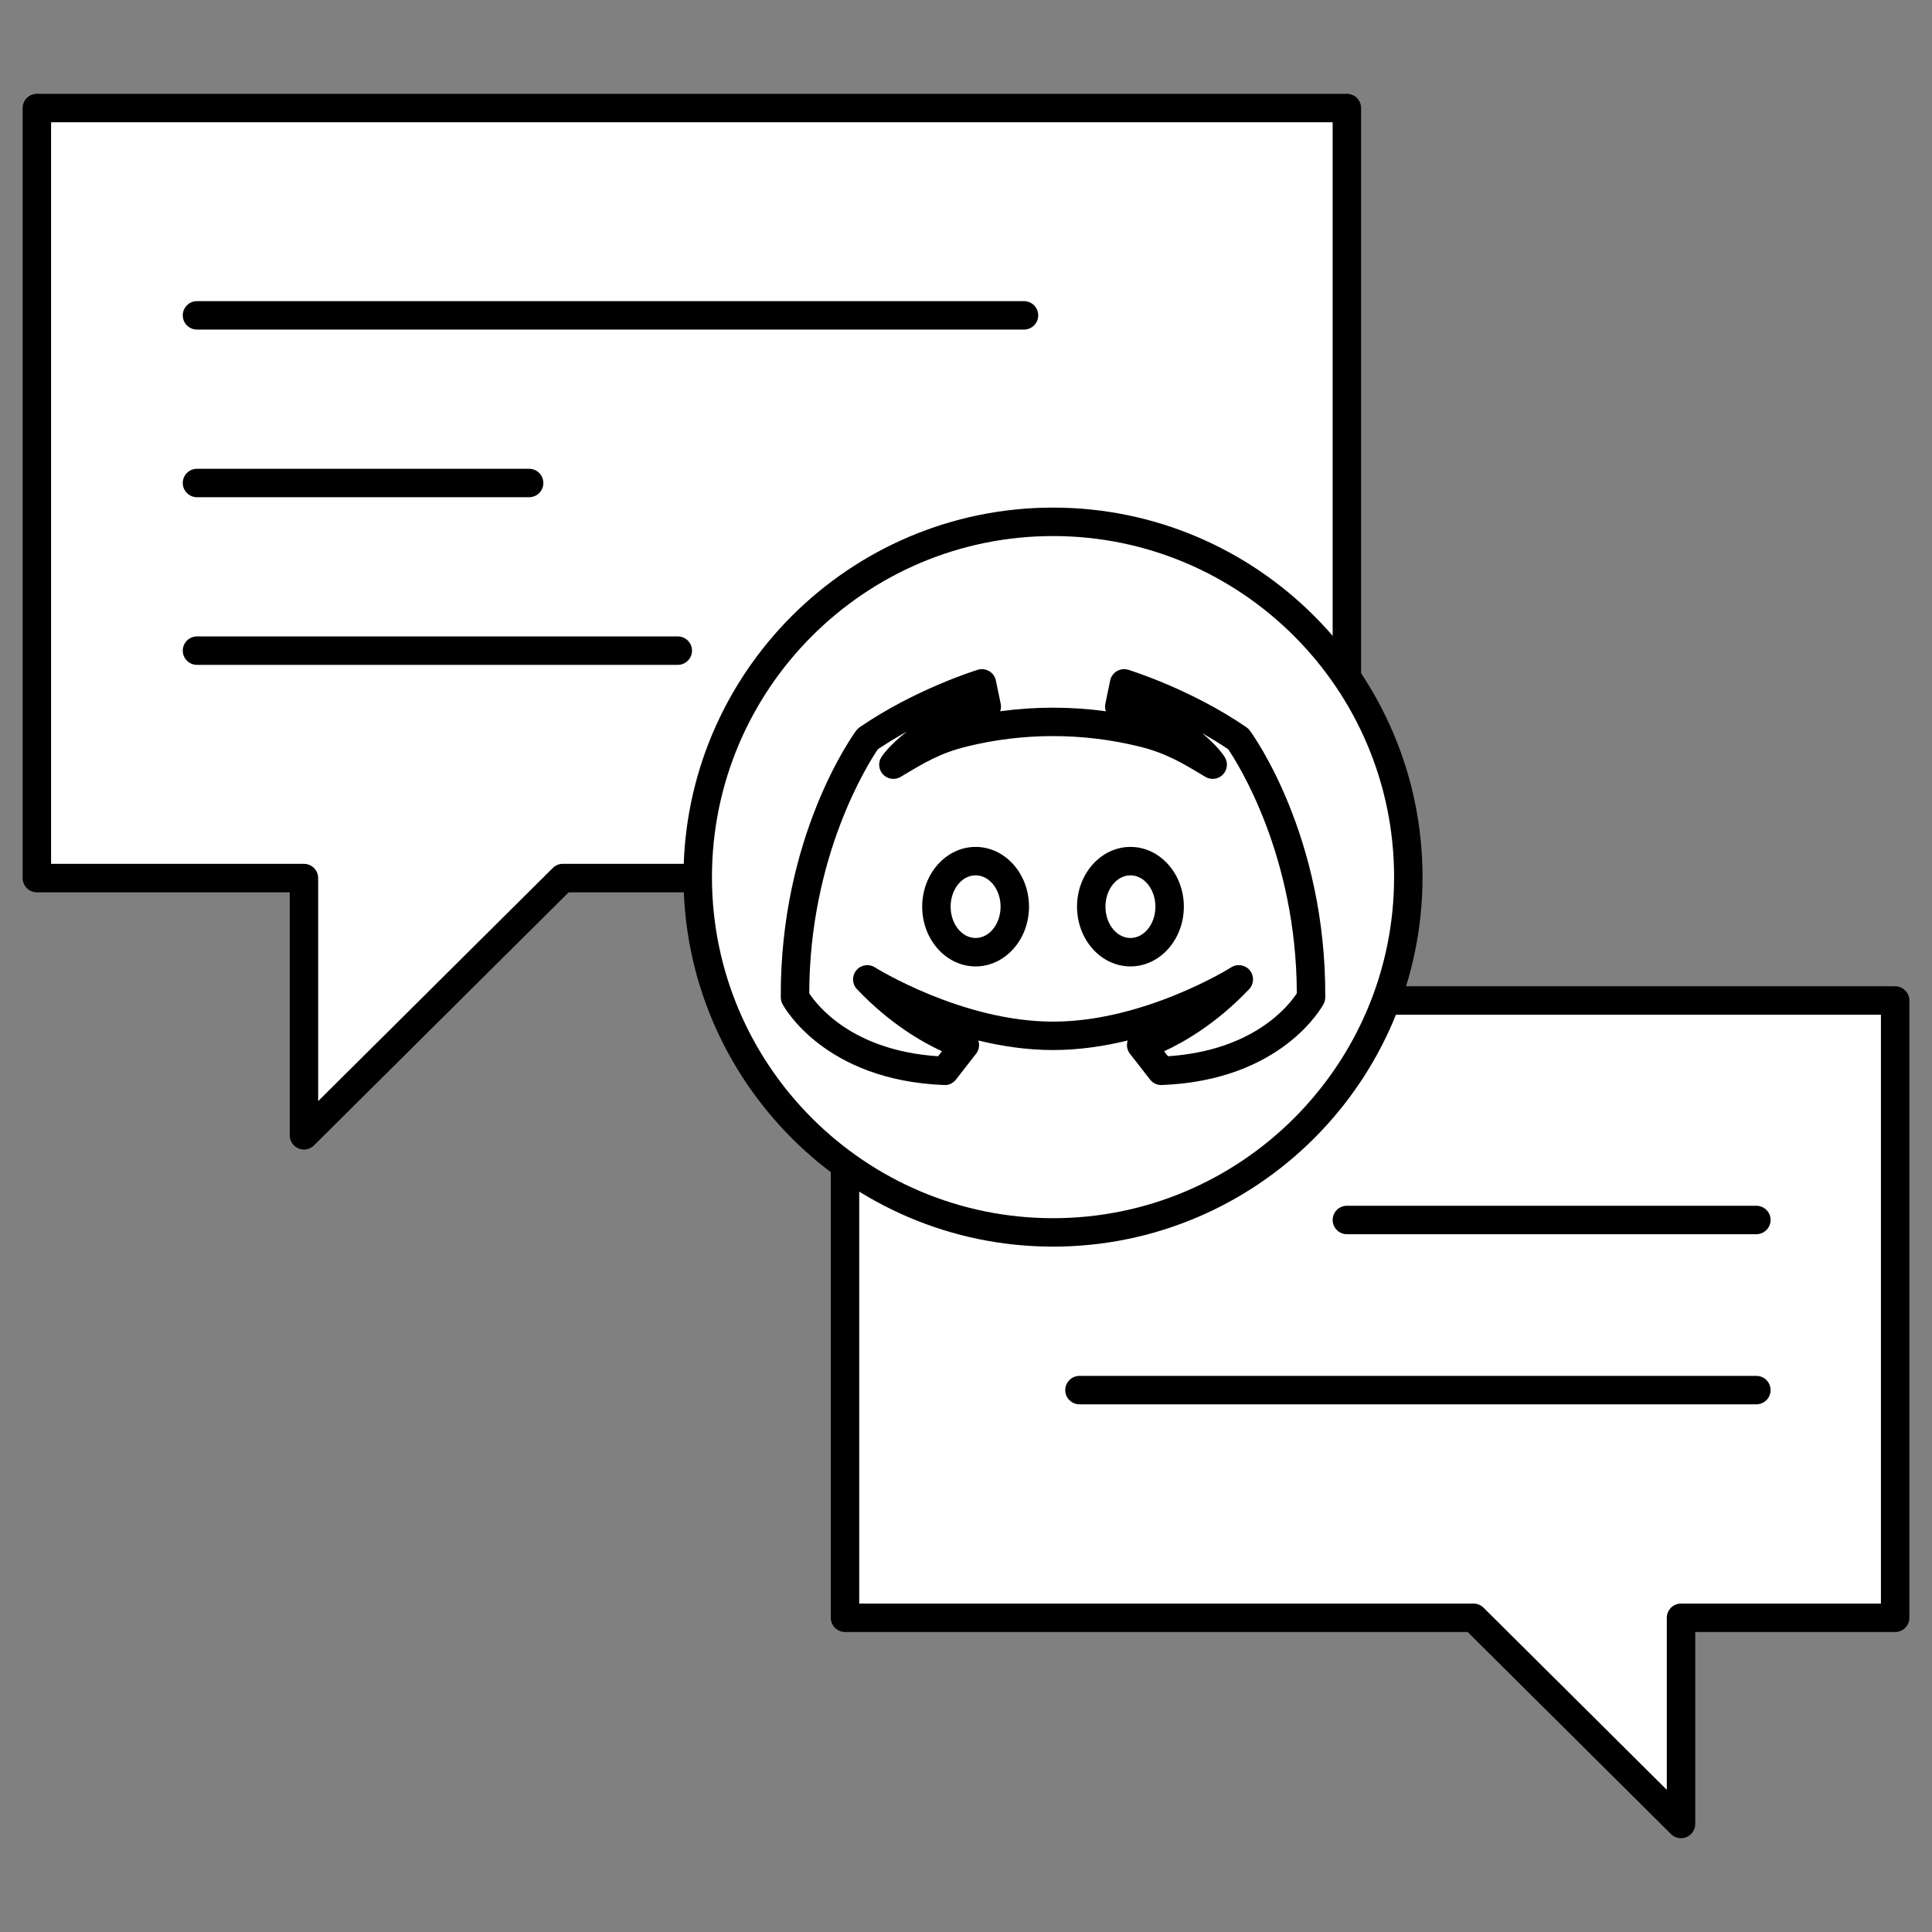
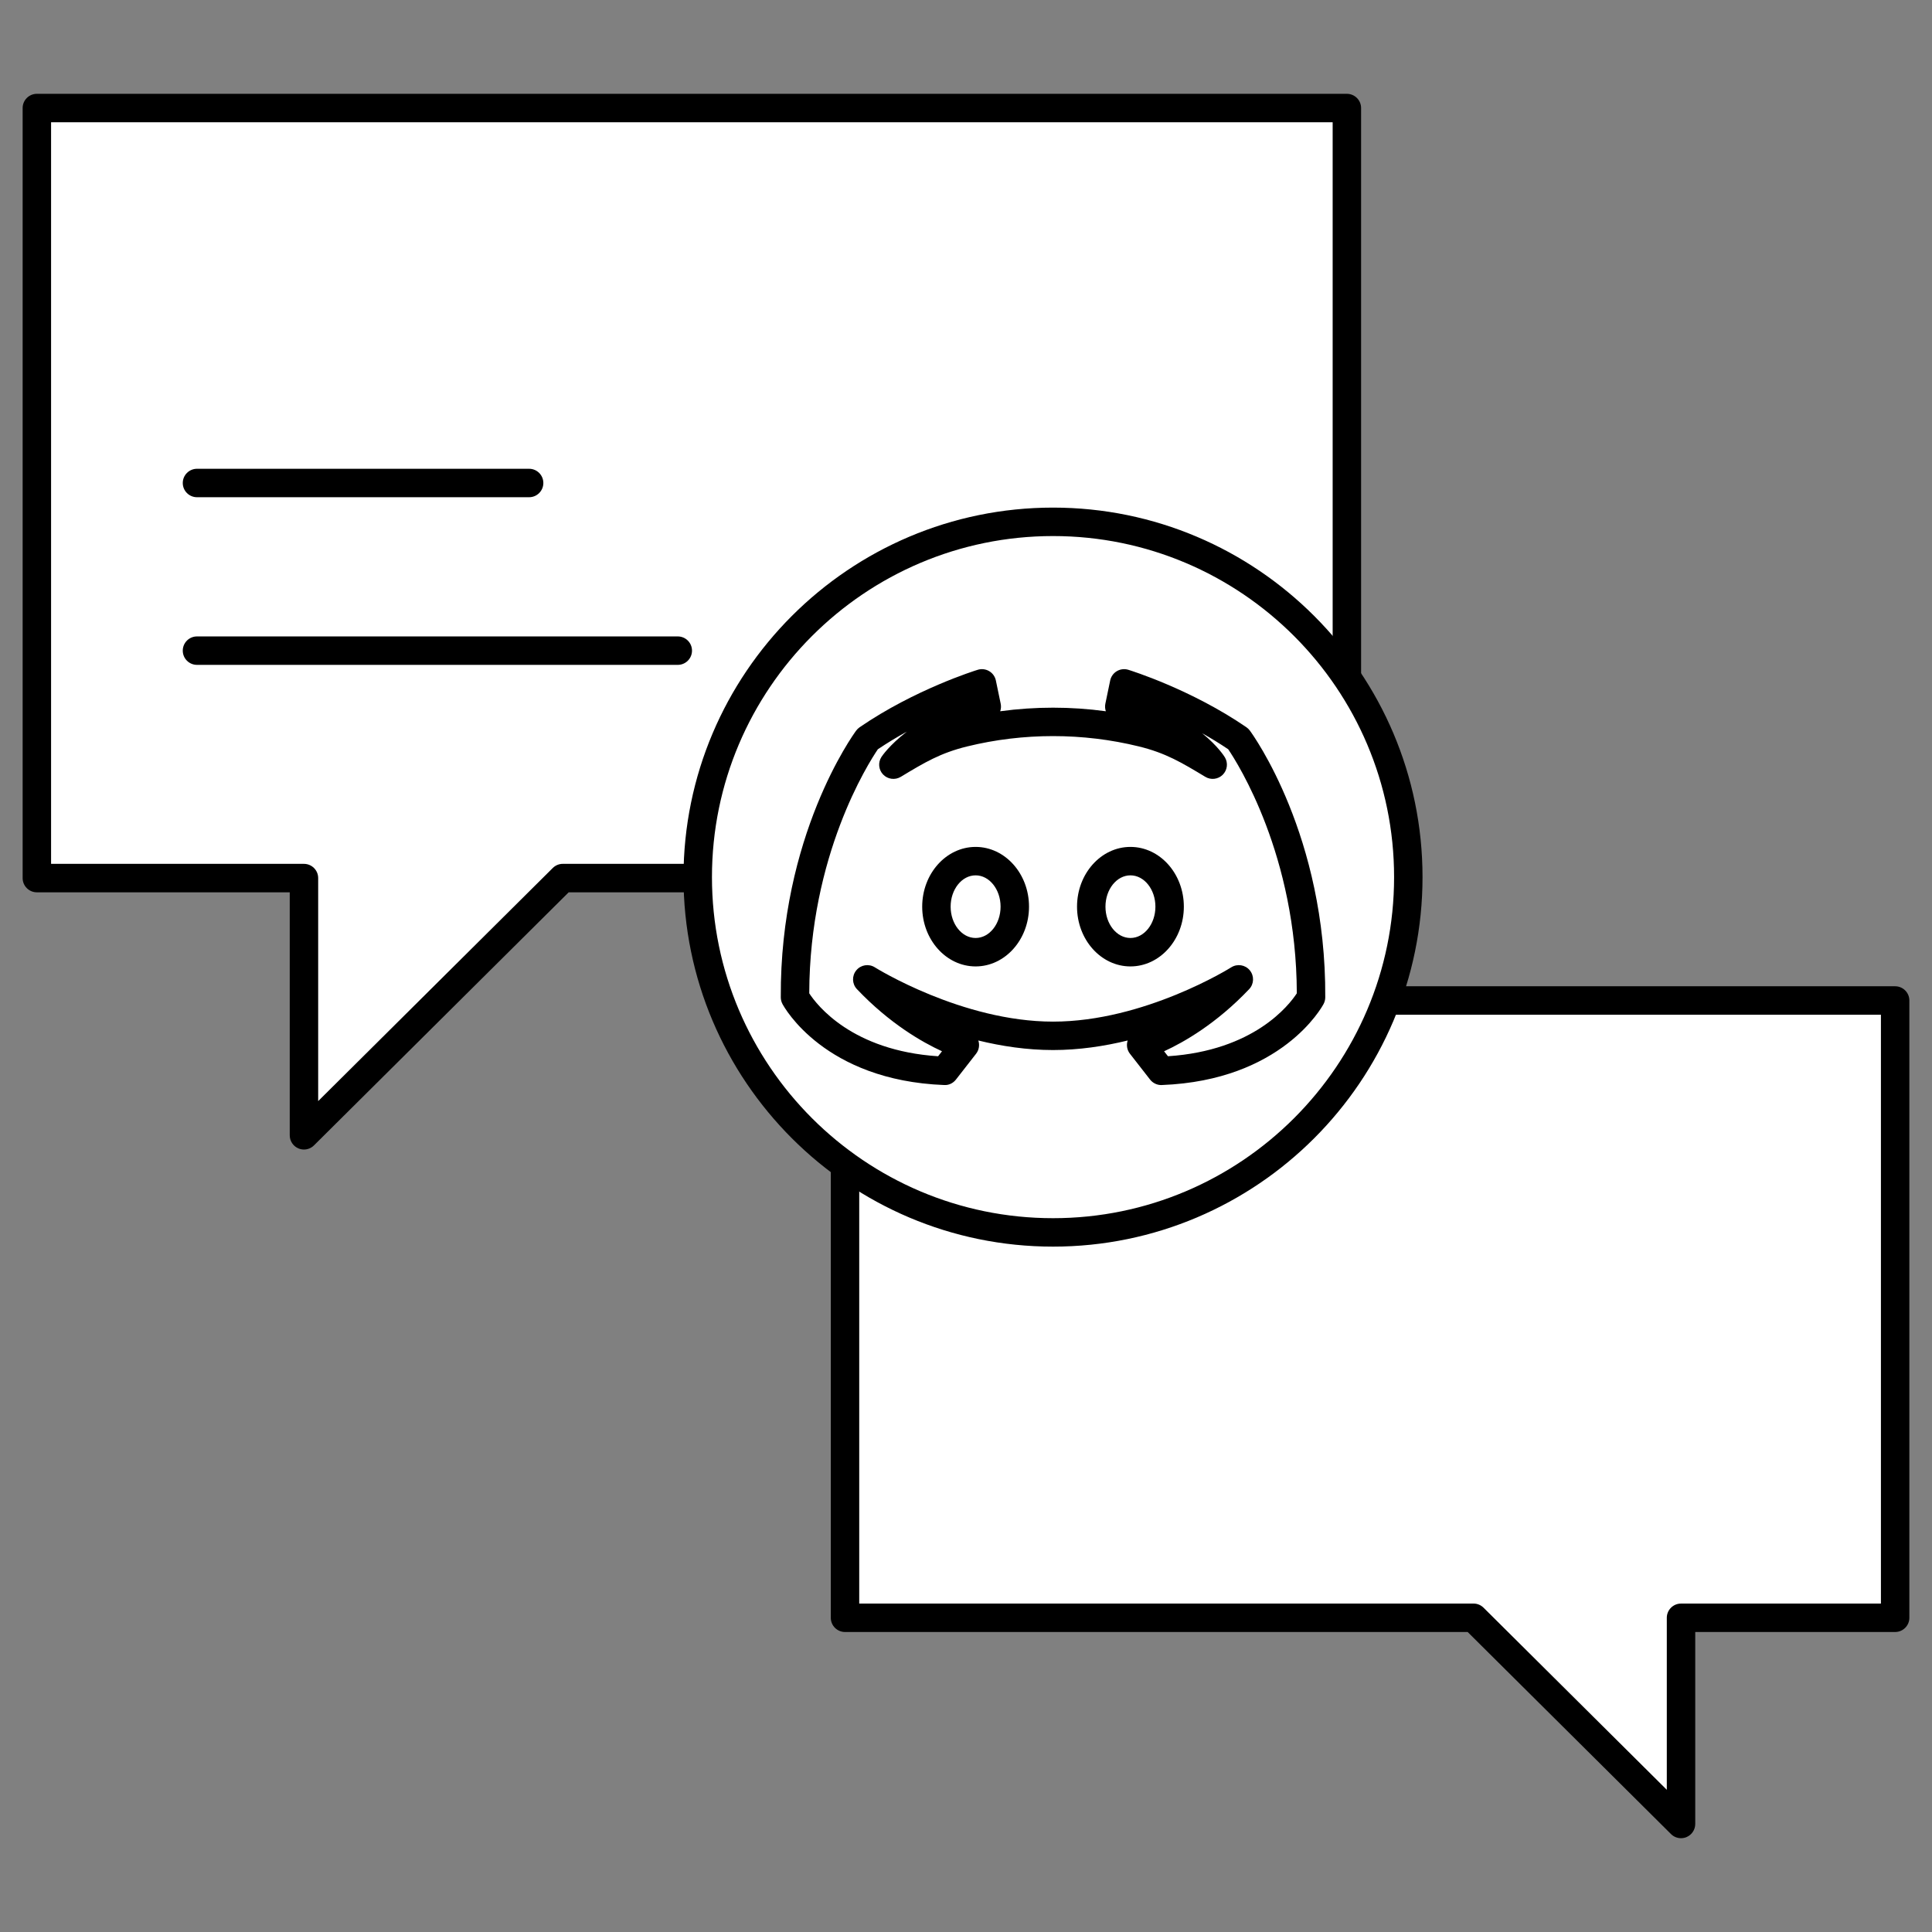
<svg xmlns="http://www.w3.org/2000/svg" id="Layer_1" viewBox="0 0 128 128">
  <rect x="0" y="0" width="128" height="128" fill="#808080" stroke="none" />
  <defs>
    <style>.cls-1{fill:#fff;}</style>
  </defs>
  <g>
    <polygon class="cls-1" points="89.234 58.175 37.287 58.175 20.138 75.217 20.138 58.175 2.442 58.175 2.442 7.157 89.234 7.157 89.234 58.175" />
    <path d="M20.138,76.159c-.123,0-.245-.023-.362-.072-.351-.146-.58-.49-.58-.87v-16.099H2.442c-.52,0-.942-.422-.942-.942V7.158c0-.52,.422-.942,.942-.942H89.234c.52,0,.942,.422,.942,.942V58.176c0,.52-.422,.942-.942,.942H37.676l-16.874,16.767c-.179,.179-.42,.274-.664,.274ZM3.384,57.233H20.138c.52,0,.942,.422,.942,.942v14.776l15.543-15.445c.177-.175,.415-.274,.664-.274h51.005V8.1H3.384V57.233Z" />
  </g>
  <g>
    <polygon class="cls-1" points="55.984 107.182 97.625 107.182 111.372 120.843 111.372 107.182 125.558 107.182 125.558 66.285 55.984 66.285 55.984 107.182" />
    <path d="M111.372,121.785c-.244,0-.485-.094-.664-.274l-13.472-13.387H55.984c-.52,0-.942-.422-.942-.942v-40.897c0-.52,.422-.942,.942-.942H125.558c.52,0,.942,.422,.942,.942v40.897c0,.52-.422,.942-.942,.942h-13.244v12.719c0,.38-.229,.724-.58,.87-.117,.049-.239,.072-.362,.072Zm-54.446-15.545h40.699c.249,0,.487,.098,.664,.274l12.141,12.065v-11.396c0-.52,.422-.942,.942-.942h13.244v-39.012H56.926v39.012Z" />
  </g>
  <g>
    <circle class="cls-1" cx="69.766" cy="58.111" r="23.539" />
    <path d="M69.766,82.592c-13.499,0-24.482-10.983-24.482-24.482s10.983-24.48,24.482-24.48,24.48,10.981,24.48,24.48-10.981,24.482-24.48,24.482Zm0-47.077c-12.46,0-22.597,10.136-22.597,22.596s10.137,22.597,22.597,22.597,22.596-10.137,22.596-22.597-10.136-22.596-22.596-22.596Z" />
  </g>
  <g>
    <g>
      <path class="cls-1" d="M69.766,68.626c6.398,0,12.309-3.742,12.309-3.742-3.249,3.423-6.468,4.351-6.468,4.351l1.334,1.711c7.484-.29,9.92-4.873,9.92-4.873,.058-10.5-4.815-17.114-4.815-17.114-3.568-2.451-7.571-3.684-7.571-3.684l-.319,1.537c4.796,1.508,6.188,3.848,6.188,3.848-1.616-.974-2.751-1.654-4.665-2.123-3.889-.953-7.936-.953-11.825,0-1.914,.469-3.05,1.15-4.665,2.123,0,0,1.492-2.298,6.188-3.848l-.319-1.537s-4.003,1.233-7.571,3.684c0,0-4.873,6.614-4.815,17.114,0,0,2.437,4.583,9.92,4.873l1.334-1.711s-3.22-.928-6.468-4.351c0,0,5.911,3.742,12.309,3.742Z" />
      <path d="M76.939,71.888c-.29,0-.564-.134-.743-.363l-1.334-1.711c-.193-.247-.249-.573-.152-.87,0-.002,.001-.006,.002-.009-1.546,.379-3.225,.633-4.947,.633-1.722,0-3.402-.254-4.949-.633l.004,.011c.096,.297,.039,.622-.152,.867l-1.334,1.711c-.186,.239-.472,.382-.78,.362-7.934-.307-10.606-5.165-10.715-5.372-.071-.134-.109-.283-.11-.437-.06-10.689,4.791-17.397,4.998-17.677,.063-.085,.139-.158,.225-.217,3.646-2.504,7.658-3.757,7.827-3.808,.254-.079,.528-.045,.757,.09,.228,.135,.389,.359,.443,.62l.319,1.537c.036,.172,.022,.344-.032,.501,2.32-.317,4.682-.317,6.999,0-.054-.157-.067-.329-.032-.501l.319-1.537c.054-.26,.215-.485,.443-.62,.229-.135,.504-.168,.757-.09,.169,.052,4.181,1.304,7.827,3.808,.086,.059,.162,.133,.225,.217,.207,.281,5.058,6.988,4.998,17.677-.001,.153-.039,.303-.11,.437-.109,.207-2.781,5.066-10.715,5.372-.012,.001-.025,.001-.037,.001Zm.183-2.24l.259,.331c5.696-.375,8.021-3.379,8.536-4.169-.021-9.131-3.914-15.24-4.545-16.17-.572-.385-1.154-.74-1.727-1.062,1.06,.866,1.477,1.547,1.509,1.601,.221,.372,.161,.845-.145,1.151-.307,.304-.78,.361-1.151,.139-1.579-.951-2.622-1.579-4.404-2.016-3.72-.913-7.654-.913-11.376,0-1.784,.437-2.825,1.065-4.402,2.016-.38,.226-.859,.162-1.164-.152-.305-.315-.352-.8-.113-1.168,.036-.055,.513-.772,1.68-1.676-.635,.351-1.284,.74-1.919,1.168-.632,.93-4.525,7.037-4.545,16.17,.51,.783,2.833,3.793,8.536,4.169l.259-.331c-1.31-.601-3.468-1.832-5.635-4.115-.328-.345-.346-.88-.044-1.246,.299-.368,.829-.454,1.231-.199,.058,.036,5.769,3.596,11.806,3.596,6.053,0,11.747-3.56,11.803-3.596,.4-.253,.93-.172,1.232,.198,.302,.368,.283,.903-.044,1.248-2.167,2.283-4.325,3.514-5.635,4.115Z" />
    </g>
    <g>
-       <ellipse class="cls-1" cx="74.895" cy="60.069" rx="2.596" ry="3.017" />
      <path d="M74.894,64.028c-1.951,0-3.538-1.776-3.538-3.959s1.588-3.959,3.538-3.959c1.952,0,3.539,1.776,3.539,3.959s-1.588,3.959-3.539,3.959Zm0-6.034c-.912,0-1.654,.931-1.654,2.075s.742,2.075,1.654,2.075c.913,0,1.655-.931,1.655-2.075s-.742-2.075-1.655-2.075Z" />
    </g>
    <g>
      <ellipse class="cls-1" cx="64.636" cy="60.069" rx="2.596" ry="3.017" />
      <path d="M64.637,64.028c-1.952,0-3.539-1.776-3.539-3.959s1.588-3.959,3.539-3.959c1.951,0,3.538,1.776,3.538,3.959s-1.588,3.959-3.538,3.959Zm0-6.034c-.913,0-1.655,.931-1.655,2.075s.742,2.075,1.655,2.075c.912,0,1.654-.931,1.654-2.075s-.742-2.075-1.654-2.075Z" />
    </g>
  </g>
-   <path d="M67.841,21.835H13.051c-.52,0-.942-.422-.942-.942s.422-.942,.942-.942h54.791c.52,0,.942,.422,.942,.942s-.422,.942-.942,.942Z" />
  <path d="M35.055,32.942H13.051c-.52,0-.942-.422-.942-.942s.422-.942,.942-.942h22.005c.52,0,.942,.422,.942,.942s-.422,.942-.942,.942Z" />
  <path d="M44.904,44.049H13.051c-.52,0-.942-.422-.942-.942s.422-.942,.942-.942h31.854c.52,0,.942,.422,.942,.942s-.422,.942-.942,.942Z" />
-   <path d="M116.364,93.04h-44.846c-.52,0-.942-.422-.942-.942s.422-.942,.942-.942h44.846c.52,0,.942,.422,.942,.942s-.422,.942-.942,.942Z" />
-   <path d="M116.364,81.769h-27.13c-.52,0-.942-.422-.942-.942s.422-.942,.942-.942h27.13c.52,0,.942,.422,.942,.942s-.422,.942-.942,.942Z" />
</svg>